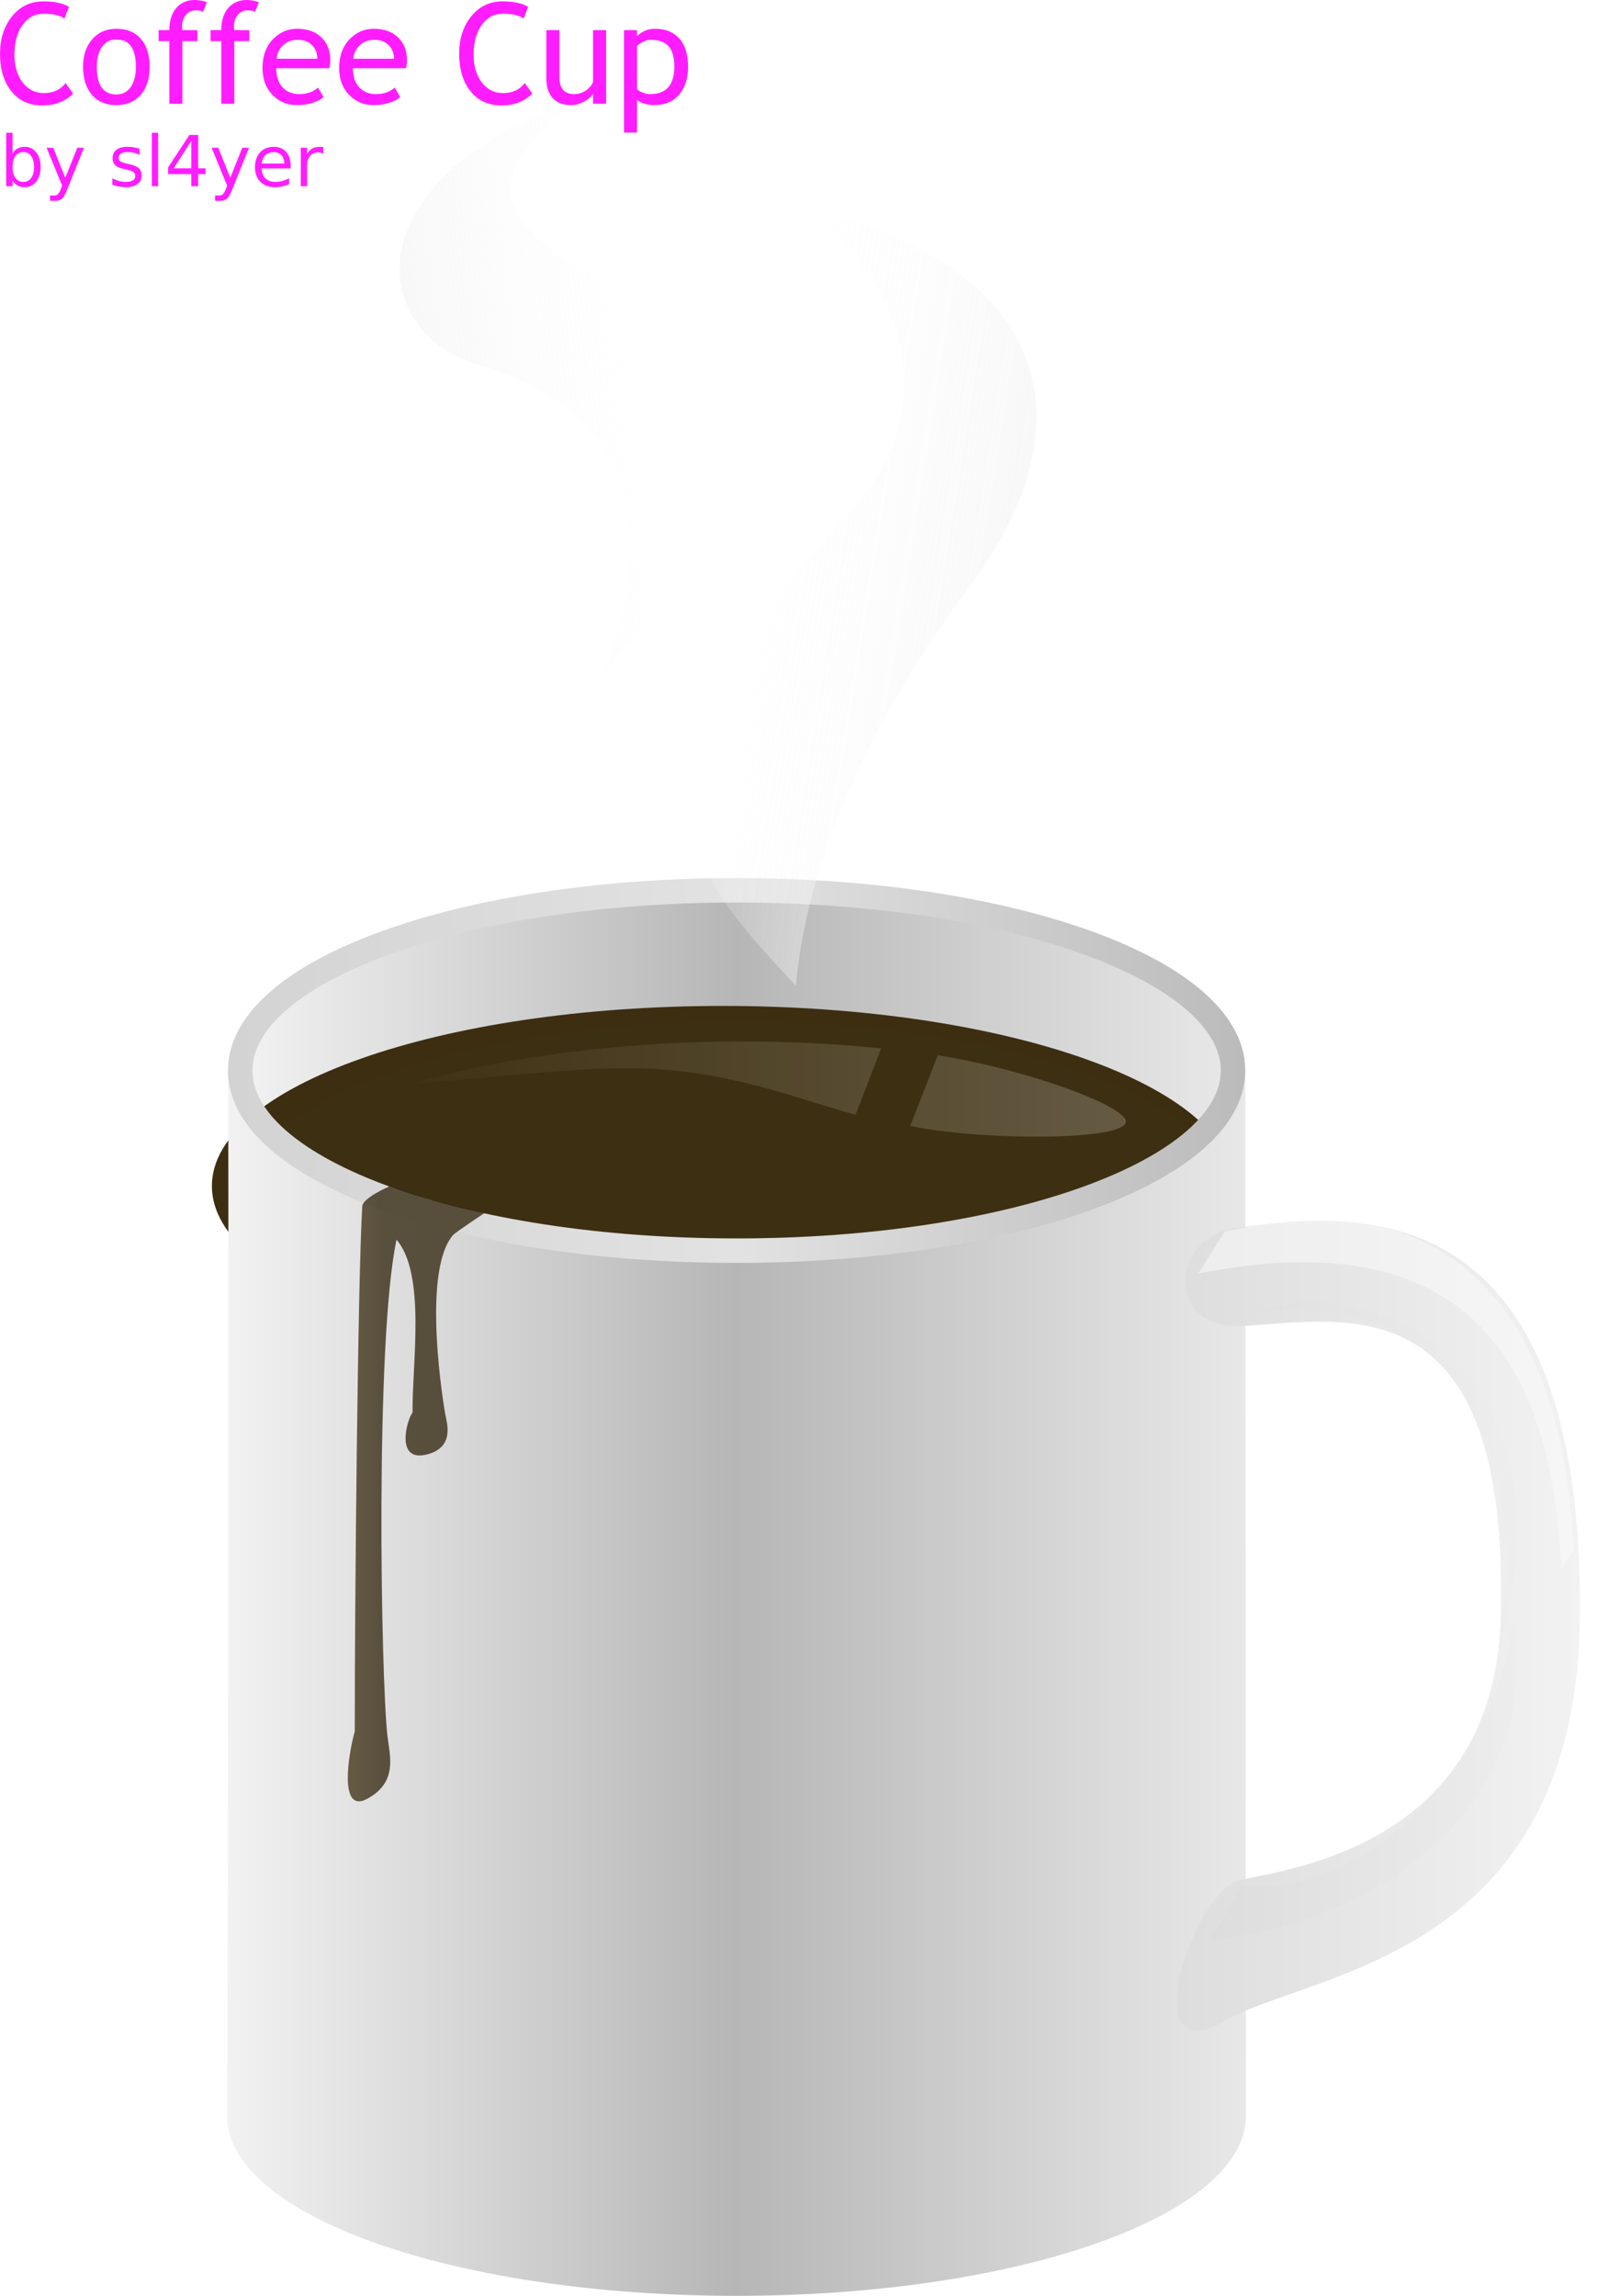
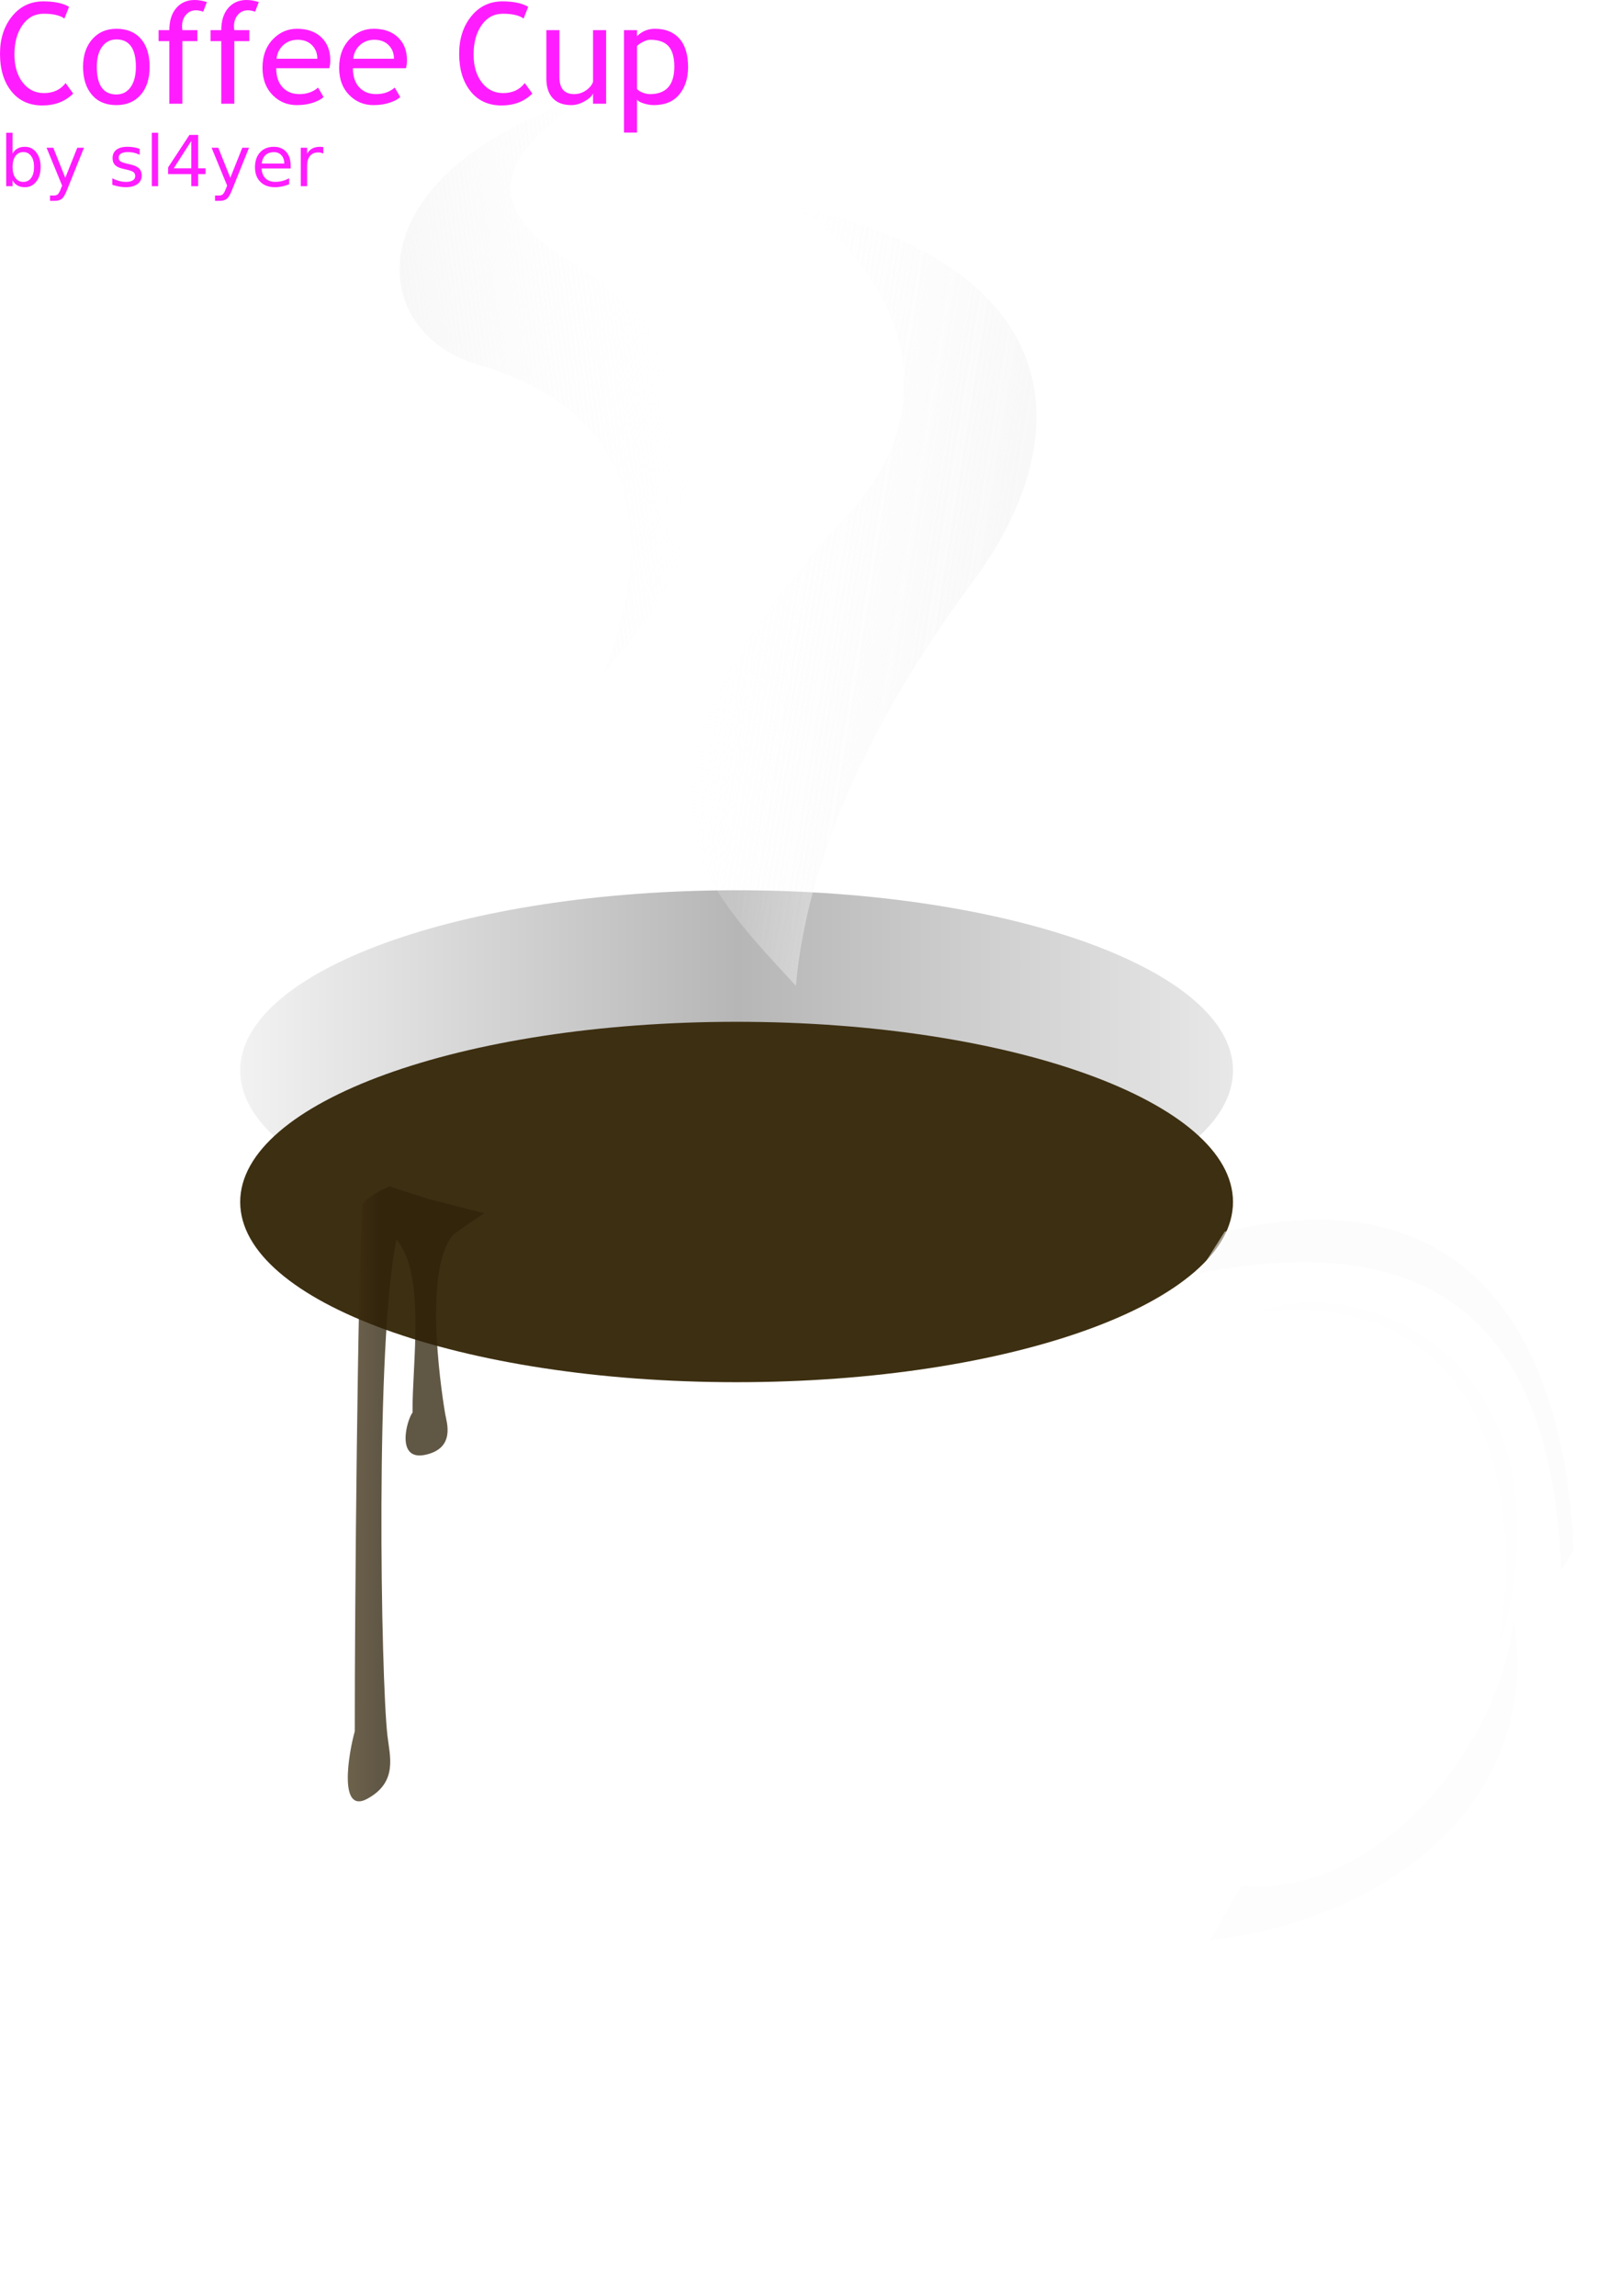
<svg xmlns="http://www.w3.org/2000/svg" xmlns:ns1="http://sodipodi.sourceforge.net/DTD/sodipodi-0.dtd" xmlns:ns2="http://www.inkscape.org/namespaces/inkscape" xmlns:xlink="http://www.w3.org/1999/xlink" id="svg2" ns1:docname="_svgclean2.svg" viewBox="0 0 635.66 913.76" ns1:version="0.32" version="1.0" ns2:output_extension="org.inkscape.output.svg.inkscape" ns2:version="0.48.3.1 r9886">
  <ns1:namedview id="base" bordercolor="#666666" ns2:pageshadow="2" guidetolerance="10.0" pagecolor="#ffffff" gridtolerance="10.0" ns2:window-height="645" ns2:window-maximized="0" ns2:zoom="0.41050506" objecttolerance="10.0" showgrid="false" borderopacity="1.0" ns2:current-layer="svg2" ns2:cx="-43.677377" ns2:cy="422.87591" ns2:window-y="0" ns2:window-x="0" ns2:window-width="674" ns2:pageopacity="0.0" />
  <defs id="defs4">
    <linearGradient id="linearGradient6943">
      <stop id="stop6945" style="stop-color:#f5f5f5" offset="0" />
      <stop id="stop6947" style="stop-color:#ffffff;stop-opacity:0" offset="1" />
    </linearGradient>
    <linearGradient id="linearGradient6054">
      <stop id="stop6056" style="stop-color:#f2f2f2" offset="0" />
      <stop id="stop6062" style="stop-color:#b6b6b6" offset=".5" />
      <stop id="stop6058" style="stop-color:#e8e8e8" offset="1" />
    </linearGradient>
    <linearGradient id="linearGradient6440" y2="414.86" gradientUnits="userSpaceOnUse" x2="1169" y1="414.86" x1="643">
      <stop id="stop6406" style="stop-color:#000000" offset="0" />
      <stop id="stop6416" style="stop-color:#000000" offset=".12" />
      <stop id="stop6412" style="stop-color:#ffffff" offset=".17" />
      <stop id="stop6414" style="stop-color:#ffffff" offset=".611" />
      <stop id="stop6418" style="stop-color:#ffffff" offset=".85" />
      <stop id="stop6420" style="stop-color:#000000" offset=".91" />
      <stop id="stop6408" style="stop-color:#000000" offset="1" />
    </linearGradient>
    <mask id="mask6436">
-       <rect id="rect6438" style="fill:url(#linearGradient6440)" height="265" width="526" y="282.36" x="643" />
-     </mask>
+       </mask>
    <filter id="filter6802" width="1.163" y="-.123" x="-.081" height="1.247" color-interpolation-filters="sRGB">
      <feGaussianBlur id="feGaussianBlur6804" stdDeviation="4.265" ns2:collect="always" />
    </filter>
    <filter id="filter6915" color-interpolation-filters="sRGB">
      <feGaussianBlur id="feGaussianBlur6917" stdDeviation="2.983" ns2:collect="always" />
    </filter>
    <filter id="filter6935" color-interpolation-filters="sRGB">
      <feGaussianBlur id="feGaussianBlur6937" stdDeviation="4.257" ns2:collect="always" />
    </filter>
    <filter id="filter6989" width="1.382" y="-.085" x="-.191" height="1.17" color-interpolation-filters="sRGB">
      <feGaussianBlur id="feGaussianBlur6991" stdDeviation="11.01" ns2:collect="always" />
    </filter>
    <filter id="filter7029" width="1.396" y="-.105" x="-.198" height="1.21" color-interpolation-filters="sRGB">
      <feGaussianBlur id="feGaussianBlur7031" stdDeviation="10.031" ns2:collect="always" />
    </filter>
    <linearGradient id="linearGradient7071" y2="182.62" xlink:href="#linearGradient6943" gradientUnits="userSpaceOnUse" x2="351.89" gradientTransform="translate(4,-8)" y1="202.42" x1="476.27" />
    <linearGradient id="linearGradient7073" y2="98.475" xlink:href="#linearGradient6943" gradientUnits="userSpaceOnUse" x2="358.87" gradientTransform="matrix(.991 -.133 .133 .991 -10.356 55.032)" y1="98.475" x1="247.34" />
    <linearGradient id="linearGradient7075" y2="595.75" gradientUnits="userSpaceOnUse" x2="728.68" gradientTransform="matrix(.899 0 0 1.059 55.496 -26.169)" y1="595.75" x1="550.22">
      <stop id="stop6808" style="stop-color:#dddddd" offset="0" />
      <stop id="stop6810" style="stop-color:#f2f2f2" offset="1" />
    </linearGradient>
    <linearGradient id="linearGradient7077" y2="383.79" xlink:href="#linearGradient6054" gradientUnits="userSpaceOnUse" x2="578.06" gradientTransform="matrix(.93 0 0 1.001 35.501 -.531)" y1="383.79" x1="152.36" />
    <linearGradient id="linearGradient7079" y2="627.53" xlink:href="#linearGradient6054" gradientUnits="userSpaceOnUse" x2="578.13" gradientTransform="matrix(.953 0 0 1 26.869 -.248)" y1="627.53" x1="152.08" />
    <linearGradient id="linearGradient7081" y2="383.79" gradientUnits="userSpaceOnUse" x2="577.57" gradientTransform="matrix(.948 0 0 1.001 28.654 -.316)" y1="383.79" x1="152.85">
      <stop id="stop6094" style="stop-color:#d3d3d3" offset="0" />
      <stop id="stop6096" style="stop-color:#e2e2e2" offset=".5" />
      <stop id="stop6098" style="stop-color:#bbbbbb" offset="1" />
    </linearGradient>
    <linearGradient id="linearGradient7083" y2="394.09" gradientUnits="userSpaceOnUse" x2="534.5" gradientTransform="matrix(.953 0 0 .861 30.205 52.017)" y1="394.09" x1="205.5">
      <stop id="stop6446" style="stop-color:#ffffff;stop-opacity:0" offset="0" />
      <stop id="stop6448" style="stop-color:#ffffff;stop-opacity:.309" offset="1" />
    </linearGradient>
    <linearGradient id="linearGradient7125" y2="436.05" gradientUnits="userSpaceOnUse" x2="572.57" y1="436.05" x1="177.4">
      <stop id="stop7121" style="stop-color:#3d2f11" offset="0" />
      <stop id="stop7123" style="stop-color:#3d2f11" offset="1" />
    </linearGradient>
    <filter id="filter8951" width="1.131" y="-.19" x="-.066" height="1.379" color-interpolation-filters="sRGB">
      <feGaussianBlur id="feGaussianBlur8953" stdDeviation="11.332" ns2:collect="always" />
    </filter>
    <linearGradient id="linearGradient2398" y2="612.37" gradientUnits="userSpaceOnUse" x2="193.05" gradientTransform="matrix(1 0 0 1.167 -41.795 -119.98)" y1="612.37" x1="182.73" ns2:collect="always">
      <stop id="stop7315" style="stop-color:#3d2e11" offset="0" />
      <stop id="stop7317" style="stop-color:#2e220b" offset="1" />
    </linearGradient>
  </defs>
  <g id="g7057" transform="translate(-81.795,42.355)">
    <path id="path6072" style="fill:url(#linearGradient7077)" ns2:connector-curvature="0" d="m374.98 311.98c109.46 0 197.59 31.99 197.59 71.72 0 39.74-88.13 71.72-197.59 71.72s-197.58-31.98-197.58-71.72c0-39.73 88.12-71.72 197.58-71.72z" />
    <path id="path6120" style="filter:url(#filter8951);fill:#3d2e11" d="m907.17 364.43c114.83 0 207.23 31.97 207.23 71.69 0 39.71-92.4 71.69-207.23 71.69s-207.27-31.98-207.27-71.69c0-39.72 92.44-71.69 207.27-71.69z" mask="url(#mask6436)" ns2:connector-curvature="0" transform="matrix(.981 0 0 1 -520.47 -6.42)" />
    <path id="path6100" style="fill:url(#linearGradient7125)" ns2:connector-curvature="0" d="m374.98 364.33c109.46 0 197.59 31.99 197.59 71.72 0 39.74-88.13 71.72-197.59 71.72s-197.58-31.98-197.58-71.72c0-39.73 88.12-71.72 197.58-71.72z" />
-     <path id="path2167" style="fill:url(#linearGradient7079)" ns2:connector-curvature="0" d="m172.57 383.69c0.33 0.05-0.03 417.02-0.44 416.02 0 39.71 90.43 71.69 202.78 71.69 112.36 0 202.82-31.98 202.82-71.69l-0.27-416.02h-4.89c0 39.74-88.13 71.72-197.6 71.72-109.46 0-197.57-31.98-197.57-71.72h-4.83z" />
-     <path id="path6110" style="stroke:url(#linearGradient7081);stroke-width:9.741;fill:none" ns2:connector-curvature="0" d="m374.98 311.98c109.46 0 197.59 31.99 197.59 71.72 0 39.74-88.13 71.72-197.59 71.72s-197.58-31.98-197.58-71.72c0-39.73 88.12-71.72 197.58-71.72z" />
-     <path id="path6442" style="opacity:.69;fill-rule:evenodd;fill:url(#linearGradient7083)" ns2:connector-curvature="0" d="m455.08 377.63c32.03 5.17 65.99 17.07 73.19 23.86 13.33 10.82-57.33 10.35-84.17 4.25m-21.78-4.39c-8.51-2.38-16.42-4.9-24.09-7.25-57.86-17.73-78.14-10.71-153.14-5.05 55.84-16.05 126.87-20.47 187.44-14.11" />
  </g>
  <g id="g7051" transform="translate(-81.795,42.355)">
-     <path id="path6490" style="fill-rule:evenodd;fill:url(#linearGradient7075)" ns2:connector-curvature="0" d="m576.21 485.44c41.49-2.49 106.67-17.69 102.92 116.2-2.78 97.99-98.95 100.89-106.41 105.21-18.64 10.81-37.76 75.16-3.82 55.3 33.95-19.86 140.53-24.51 141.76-161.38 1.56-174-94.54-159.75-136.25-154.52-27.43 3.44-28.61 41.01 1.8 39.19z" />
    <path id="path6666" d="m571.5 447.61c113.47-22.94 150.74 46.04 154.5 119.75l-5.5 7.5c-3.73-74.99-38.24-132.16-160.75-111.5l11.75-15.75z" style="opacity:.743;filter:url(#filter6935);fill-rule:evenodd;fill:#fbfbfb" ns2:connector-curvature="0" transform="matrix(.899 0 0 1.059 55.496 -26.169)" />
    <path id="path6724" d="m579 693.36-14 20.5c80.71-7.76 147.36-53.71 134.5-120.5-6.64 50.33-62.65 104.93-120.5 100z" style="opacity:.09;filter:url(#filter6802);fill-rule:evenodd;fill:#000000" ns2:connector-curvature="0" transform="matrix(.899 0 0 1.059 55.496 -26.169)" />
    <path id="path6814" d="m604 478.86-28.5 4.22c100.66-15.01 136.53 41.77 121 112.38 33.78-87.15-40.26-121.89-92.5-116.6z" style="opacity:.078;filter:url(#filter6915);fill-rule:evenodd;fill:#000000" ns2:connector-curvature="0" transform="matrix(.899 0 0 1.192 51.899 -94.083)" />
  </g>
  <g id="g7065" style="opacity:.751" transform="translate(-81.795,42.355)">
    <path id="path6939" style="opacity:.959;filter:url(#filter6989);fill-rule:evenodd;fill:url(#linearGradient7071)" ns2:connector-curvature="0" d="m398.57 349.98c-41.96-45.46-78.51-80.43 21.21-188.09 42.06-45.4 17.66-100.04-24.04-123.03 115.43 25.342 114.25 94.95 73.54 149.9-34.07 45.99-65.29 102.37-70.71 161.22z" />
    <path id="path6941" style="filter:url(#filter7029);fill-rule:evenodd;fill:url(#linearGradient7073)" ns2:connector-curvature="0" d="m322.27 224.89c31.48-33.22 78.53-107.5-14.39-163.79-39.19-23.743-22.77-46.547 10.38-65.656-94.98 28.881-92.81 93.838-45.74 107.51 74.76 21.72 64.74 83.76 49.75 121.94z" />
  </g>
  <path id="path7311" style="opacity:.759;fill-rule:evenodd;fill:url(#linearGradient2398)" ns2:connector-curvature="0" d="m154.96 472.2s-10.58 4.51-10.78 7.97c-1.78 29.94-3 158.72-2.97 208.91-2.5 8.89-6.55 33.15 5 26.84 12.25-6.7 8.93-16.97 8-25.1-2.59-22.65-4.95-157.24 3.62-197.43 11.84 13.88 6.13 49.66 6.38 68.78-2.5 3.44-6.55 19.32 5 16.87 12.25-2.59 8.54-13.06 8-16.22-0.47-2.75-9.61-56.37 3.08-71.23 0.88-1.03 12.44-8.72 12.44-8.72l-22.71-5.79c0-0.01 0.07-0.07 0.07-0.07l-15.13-4.81z" />
  <path id="text7344" style="fill:#ff1dff" ns2:connector-curvature="0" d="m27.481 2.707-1.832 4.676c-1.75-1.276-4.503-1.914-8.258-1.914-3.518 0-6.339 1.513-8.463 4.539s-3.185 6.927-3.185 11.703c0 4.557 1.089 8.253 3.267 11.088 2.179 2.835 4.99 4.252 8.436 4.252 3.755 0 6.644-1.331 8.668-3.992l3.007 4.183c-3.171 3.154-7.255 4.731-12.25 4.731-5.231 0-9.351-1.887-12.359-5.66-3.008-3.774-4.512-8.75-4.512-14.93 0-5.979 1.605-10.947 4.813-14.902 3.208-3.956 7.355-5.934 12.441-5.934 4.357 0 7.766 0.72 10.227 2.16zm5.578 23.871c0-4.521 1.217-8.171 3.65-10.951 2.434-2.78 5.638-4.17 9.612-4.17 4.192 0 7.446 1.335 9.761 4.006 2.313 2.671 3.473 6.376 3.473 11.115 0 4.722-1.18 8.445-3.555 11.17-2.369 2.725-5.596 4.088-9.679 4.088-4.175 0-7.429-1.376-9.762-4.129-2.333-2.752-3.5-6.462-3.5-11.129zm5.469 0c0 7.347 2.597 11.02 7.793 11.02 2.424 0 4.325-0.985 5.701-2.953 1.376-1.969 2.064-4.658 2.064-8.067 0-7.255-2.588-10.883-7.765-10.883-2.37 0-4.261 0.967-5.674 2.899s-2.119 4.594-2.119 7.984zm42.357-21.929c-1.06-0.365-2.04-0.547-2.95-0.547-1.59 0-2.9 0.601-3.93 1.804-1.03 1.204-1.54 2.726-1.54 4.567 0 0.492 0.04 1.002 0.13 1.531h5.96v4.375h-5.96v24.91h-5.19v-24.91h-4.27v-4.375h4.27c0-3.737 0.92-6.672 2.76-8.805 1.84-2.132 4.27-3.199 7.3-3.199 1.51 0 3.14 0.274 4.87 0.82l-1.45 3.829zm20.67 0c-1.06-0.365-2.04-0.547-2.95-0.547-1.59 0-2.9 0.601-3.93 1.804-1.03 1.204-1.54 2.726-1.54 4.567 0 0.492 0.04 1.002 0.13 1.531h5.97v4.375h-5.97v24.91h-5.19v-24.91h-4.27v-4.375h4.27c0-3.737 0.92-6.672 2.76-8.805 1.84-2.132 4.28-3.199 7.3-3.199 1.52 0 3.14 0.274 4.87 0.82l-1.45 3.829zm29.5 22.503h-21.11c0 3.428 0.94 6.062 2.82 7.903 1.66 1.604 3.79 2.406 6.4 2.406 2.97 0 5.45-0.866 7.44-2.598l2.18 3.747c-0.8 0.802-2.03 1.494-3.69 2.078-2.08 0.765-4.39 1.148-6.94 1.148-3.68 0-6.81-1.249-9.38-3.746-2.86-2.753-4.29-6.453-4.29-11.102 0-4.83 1.46-8.704 4.4-11.621 2.62-2.606 5.73-3.91 9.32-3.91 4.18 0 7.45 1.176 9.82 3.528 2.3 2.26 3.44 5.259 3.44 8.996 0 1.148-0.13 2.205-0.41 3.171zm-12.6-11.32c-2.32 0-4.26 0.748-5.83 2.242-1.49 1.422-2.34 3.19-2.54 5.305h16.22c0-2.096-0.66-3.846-1.97-5.25-1.44-1.531-3.4-2.297-5.88-2.297zm43.12 11.32h-21.11c0 3.428 0.94 6.062 2.82 7.903 1.66 1.604 3.79 2.406 6.4 2.406 2.97 0 5.45-0.866 7.43-2.598l2.19 3.747c-0.8 0.802-2.03 1.494-3.69 2.078-2.08 0.765-4.39 1.148-6.95 1.148-3.68 0-6.81-1.249-9.38-3.746-2.86-2.753-4.29-6.453-4.29-11.102 0-4.83 1.47-8.704 4.4-11.621 2.63-2.606 5.74-3.91 9.33-3.91 4.17 0 7.44 1.176 9.81 3.528 2.3 2.26 3.45 5.259 3.45 8.996 0 1.148-0.14 2.205-0.41 3.171zm-12.61-11.32c-2.31 0-4.25 0.748-5.82 2.242-1.49 1.422-2.34 3.19-2.54 5.305h16.21c0-2.096-0.65-3.846-1.97-5.25-1.44-1.531-3.4-2.297-5.88-2.297zm61.28-13.125-1.83 4.676c-1.75-1.276-4.5-1.914-8.26-1.914-3.52 0-6.34 1.513-8.46 4.539s-3.19 6.927-3.19 11.703c0 4.557 1.09 8.253 3.27 11.088s4.99 4.252 8.44 4.252c3.75 0 6.64-1.331 8.66-3.992l3.01 4.183c-3.17 3.154-7.25 4.731-12.25 4.731-5.23 0-9.35-1.887-12.36-5.66-3.01-3.774-4.51-8.75-4.51-14.93 0-5.979 1.61-10.947 4.81-14.902 3.21-3.956 7.36-5.934 12.44-5.934 4.36 0 7.77 0.72 10.23 2.16zm12.42 9.297v18.676c0 4.521 1.96 6.781 5.87 6.781 1.72 0 3.29-0.492 4.71-1.476 1.42-0.985 2.36-2.124 2.81-3.418v-20.563h5.2v29.285h-5.2v-4.047c-0.58 1.149-1.75 2.202-3.51 3.159s-3.48 1.435-5.15 1.435c-3.21 0-5.67-0.92-7.37-2.762-1.71-1.841-2.56-4.457-2.56-7.847v-19.223h5.2zm30.89 27.672v13.098h-5.19v-40.77h5.19v2.406c1.97-1.968 4.35-2.953 7.14-2.953 4.16 0 7.39 1.294 9.71 3.883 2.31 2.589 3.47 6.38 3.47 11.375 0 4.448-1.17 8.08-3.5 10.896-2.33 2.817-5.71 4.225-10.12 4.225-1.24 0-2.56-0.219-3.98-0.656-1.41-0.438-2.32-0.939-2.72-1.504zm0-21.356v17.063c0.33 0.492 1.02 0.962 2.08 1.408 1.06 0.447 2.09 0.67 3.09 0.67 6.46 0 9.68-3.646 9.68-10.937 0-3.701-0.76-6.408-2.3-8.122-1.53-1.713-3.98-2.57-7.35-2.57-0.73 0-1.62 0.255-2.68 0.766-1.06 0.51-1.9 1.084-2.52 1.722z" />
  <path id="text7350" style="fill:#ff1dff" ns2:connector-curvature="0" d="m13.554 66.468c0-1.851-0.381-3.303-1.142-4.356-0.761-1.052-1.807-1.579-3.137-1.579-1.331 0-2.377 0.527-3.138 1.579-0.761 1.053-1.142 2.505-1.142 4.356 0 1.85 0.381 3.3 1.142 4.35 0.761 1.06 1.807 1.58 3.138 1.58 1.33 0 2.376-0.52 3.137-1.58 0.761-1.05 1.142-2.5 1.142-4.35zm-8.559-5.347c0.529-0.911 1.197-1.588 2.003-2.03 0.807-0.442 1.771-0.663 2.892-0.663 1.859 0 3.37 0.738 4.532 2.215 1.162 1.476 1.743 3.418 1.743 5.825 0 2.41-0.581 4.35-1.743 5.82-1.162 1.48-2.673 2.22-4.532 2.22-1.121 0-2.085-0.22-2.892-0.67-0.806-0.44-1.474-1.11-2.003-2.03v2.3h-2.529v-21.272h2.529v8.285zm21.711 14.407c-0.711 1.83-1.403 3.02-2.078 3.57-0.674 0.56-1.577 0.84-2.707 0.84h-2.01v-2.11h1.477c0.693 0 1.23-0.16 1.613-0.49s0.807-1.1 1.272-2.33l0.451-1.14-6.193-15.071h2.666l4.785 11.981 4.785-11.981h2.666l-6.727 16.731zm28.875-16.28v2.379c-0.711-0.365-1.449-0.638-2.214-0.82-0.766-0.183-1.559-0.274-2.379-0.274-1.249 0-2.186 0.192-2.81 0.575-0.624 0.382-0.936 0.957-0.936 1.722 0 0.584 0.223 1.042 0.669 1.374 0.447 0.333 1.345 0.654 2.694 0.954l0.861 0.19c1.787 0.38 3.056 0.92 3.808 1.62s1.128 1.67 1.128 2.92c0 1.42-0.563 2.54-1.689 3.37-1.125 0.83-2.673 1.25-4.641 1.25-0.821 0-1.675-0.08-2.564-0.24s-1.825-0.4-2.809-0.72v-2.6c0.929 0.49 1.845 0.85 2.748 1.09 0.902 0.24 1.795 0.36 2.679 0.36 1.185 0 2.097-0.2 2.735-0.61 0.638-0.4 0.957-0.97 0.957-1.71 0-0.69-0.23-1.21-0.691-1.57-0.46-0.37-1.469-0.72-3.028-1.06l-0.875-0.2c-1.559-0.33-2.684-0.83-3.377-1.51s-1.039-1.614-1.039-2.798c0-1.441 0.51-2.553 1.531-3.336 1.021-0.784 2.47-1.176 4.348-1.176 0.929 0 1.804 0.068 2.625 0.205 0.82 0.137 1.577 0.342 2.269 0.615zm4.844-6.412h2.51v21.272h-2.51v-21.272zm15.71 3.268-6.98 10.894h6.98v-10.894zm-0.73-2.407h3.47v13.301h2.92v2.3h-2.92v4.81h-2.74v-4.81h-9.22v-2.67l8.49-12.931zm16.98 21.831c-0.71 1.83-1.4 3.02-2.08 3.57-0.67 0.56-1.57 0.84-2.7 0.84h-2.01v-2.11h1.47c0.7 0 1.23-0.16 1.62-0.49 0.38-0.33 0.8-1.1 1.27-2.33l0.45-1.14-6.19-15.071h2.66l4.79 11.981 4.78-11.981h2.67l-6.73 16.731zm23.3-9.7v1.23h-11.57c0.11 1.73 0.63 3.05 1.57 3.95 0.93 0.91 2.23 1.37 3.9 1.37 0.97 0 1.9-0.12 2.81-0.36s1.81-0.59 2.7-1.07v2.38c-0.9 0.38-1.83 0.68-2.78 0.88-0.94 0.2-1.9 0.3-2.88 0.3-2.44 0-4.38-0.71-5.8-2.13-1.43-1.43-2.14-3.35-2.14-5.77 0-2.511 0.67-4.5 2.03-5.972 1.35-1.472 3.18-2.208 5.47-2.208 2.06 0 3.69 0.663 4.89 1.989s1.8 3.129 1.8 5.411zm-2.52-0.74c-0.02-1.378-0.4-2.477-1.15-3.297s-1.75-1.23-2.99-1.23c-1.4 0-2.53 0.396-3.37 1.189s-1.33 1.91-1.46 3.348l8.97-0.01zm15.52-3.939c-0.28-0.165-0.59-0.285-0.92-0.363-0.34-0.077-0.7-0.116-1.1-0.116-1.43 0-2.52 0.463-3.28 1.388s-1.14 2.253-1.14 3.99v8.06h-2.53v-15.311h2.53v2.379c0.53-0.93 1.22-1.62 2.06-2.071 0.85-0.452 1.88-0.677 3.09-0.677 0.18 0 0.37 0.011 0.58 0.034s0.44 0.057 0.7 0.103l0.01 2.584z" />
</svg>